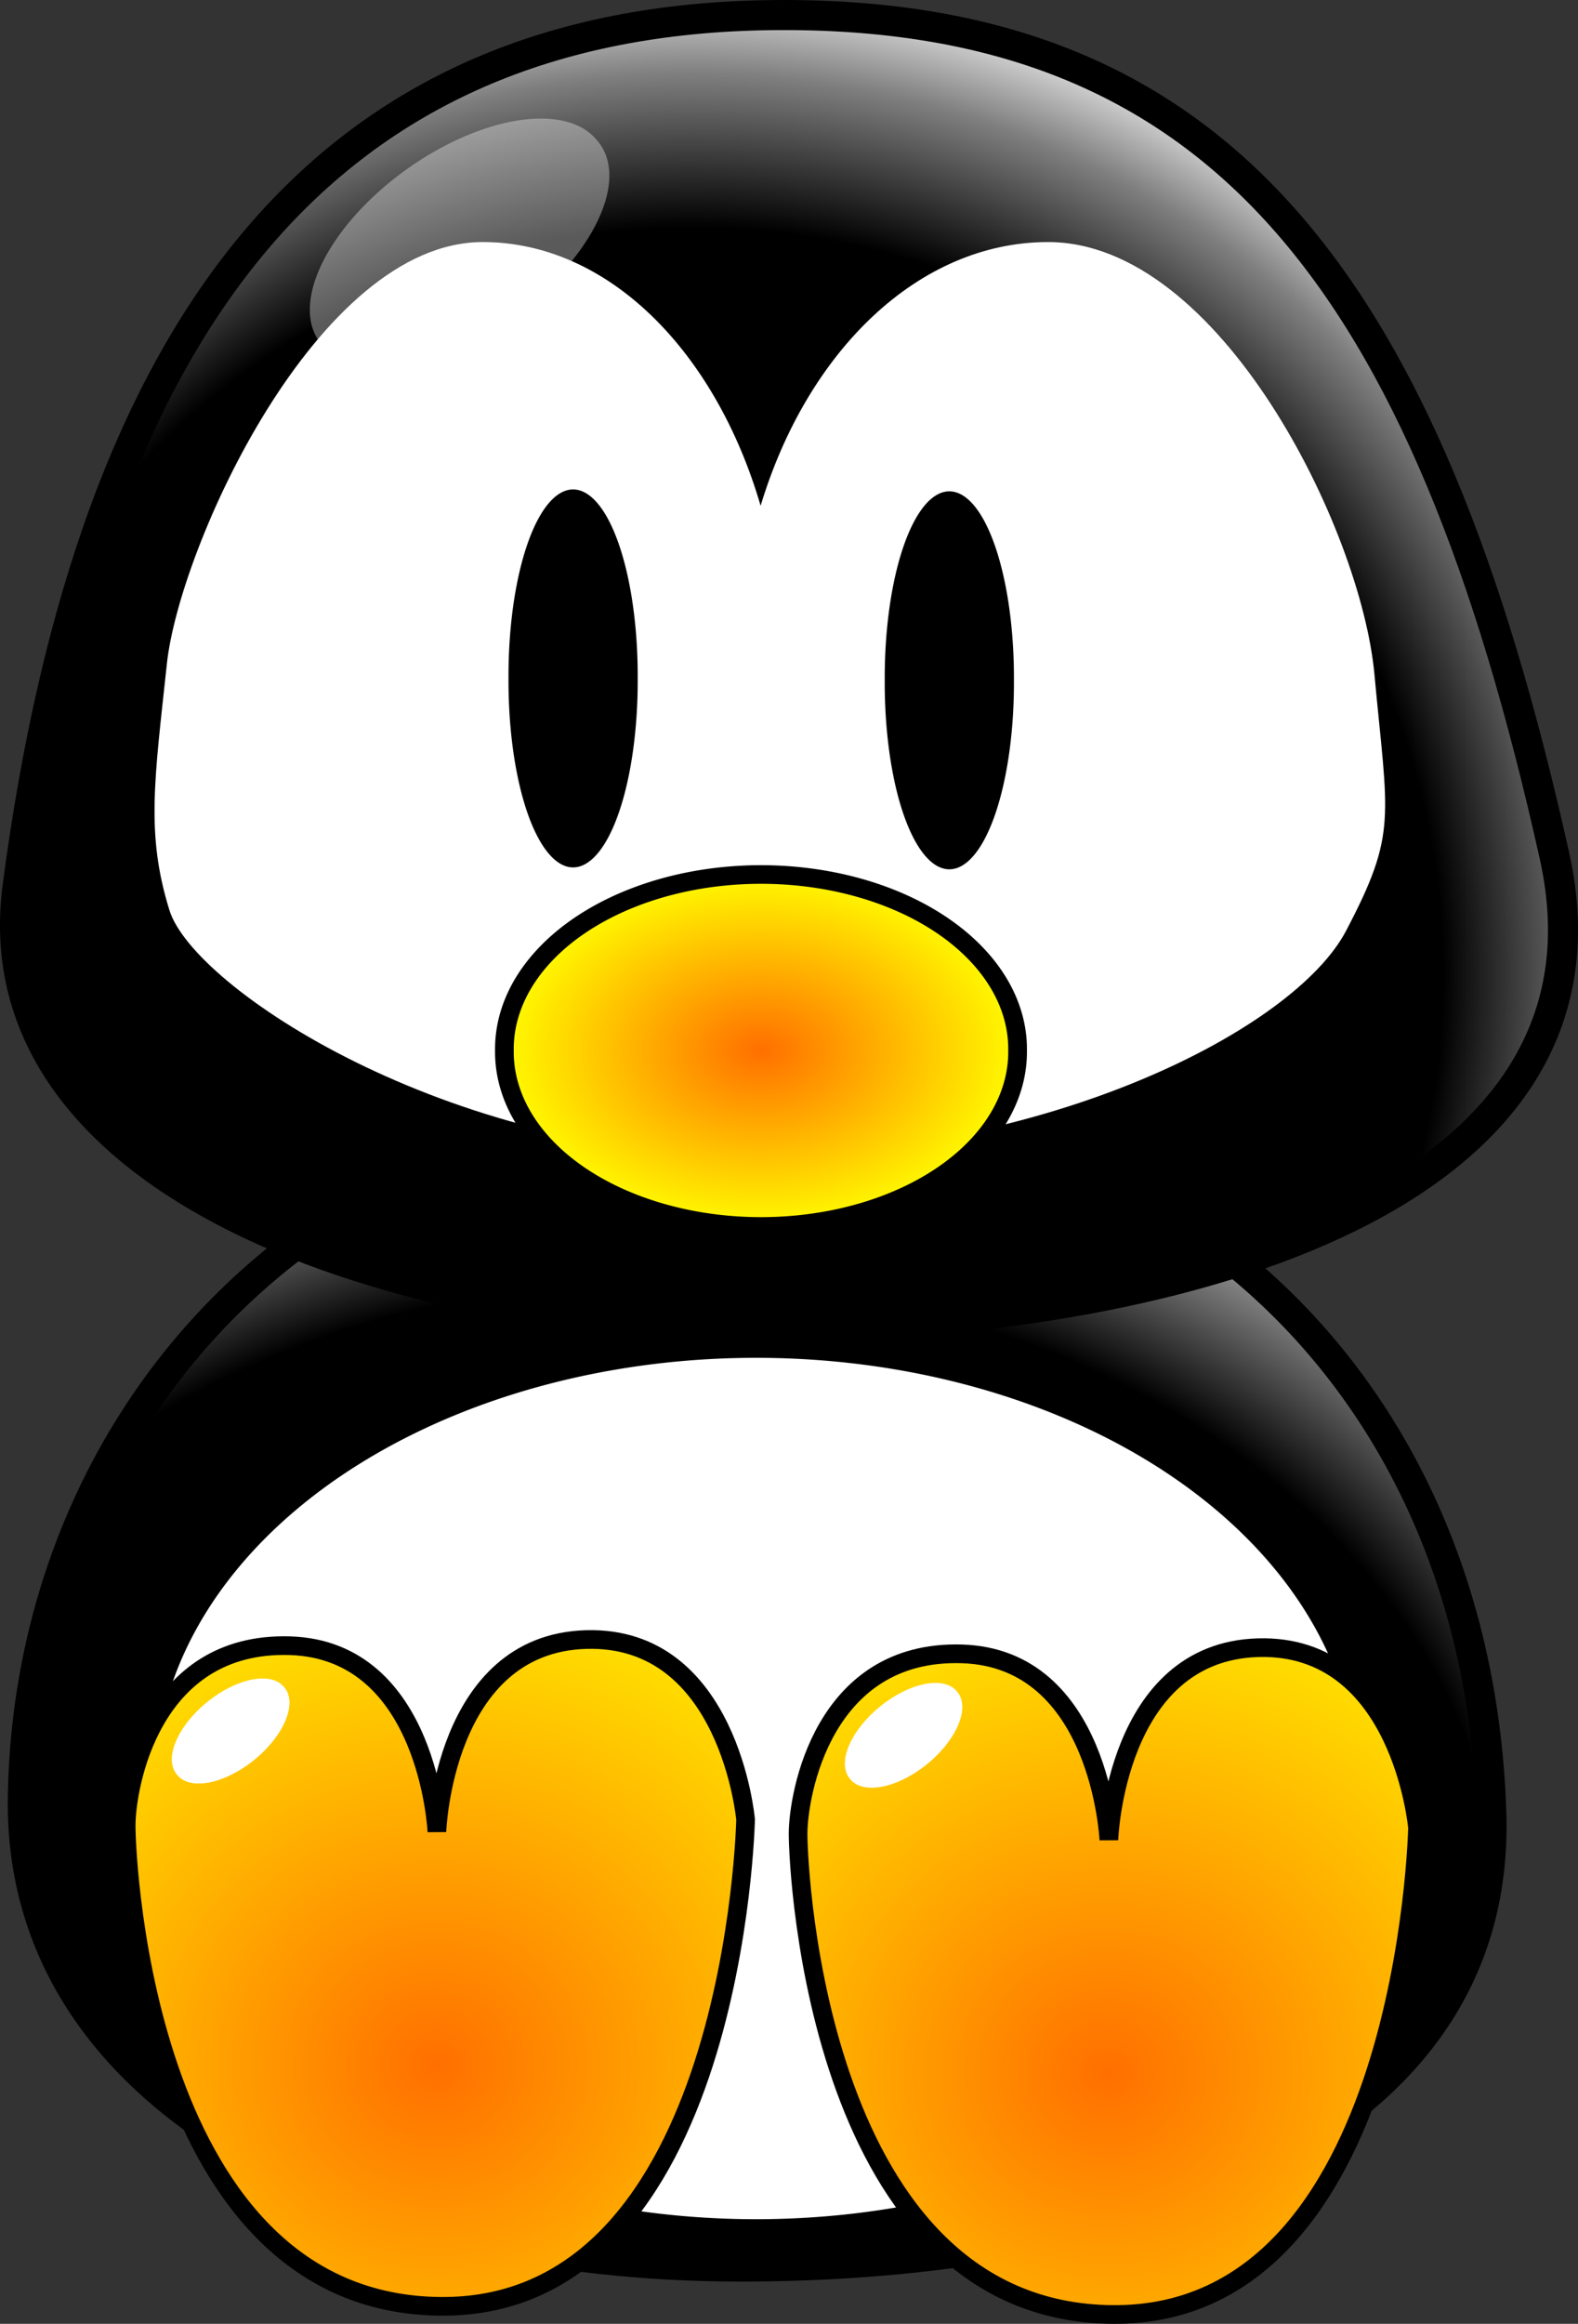
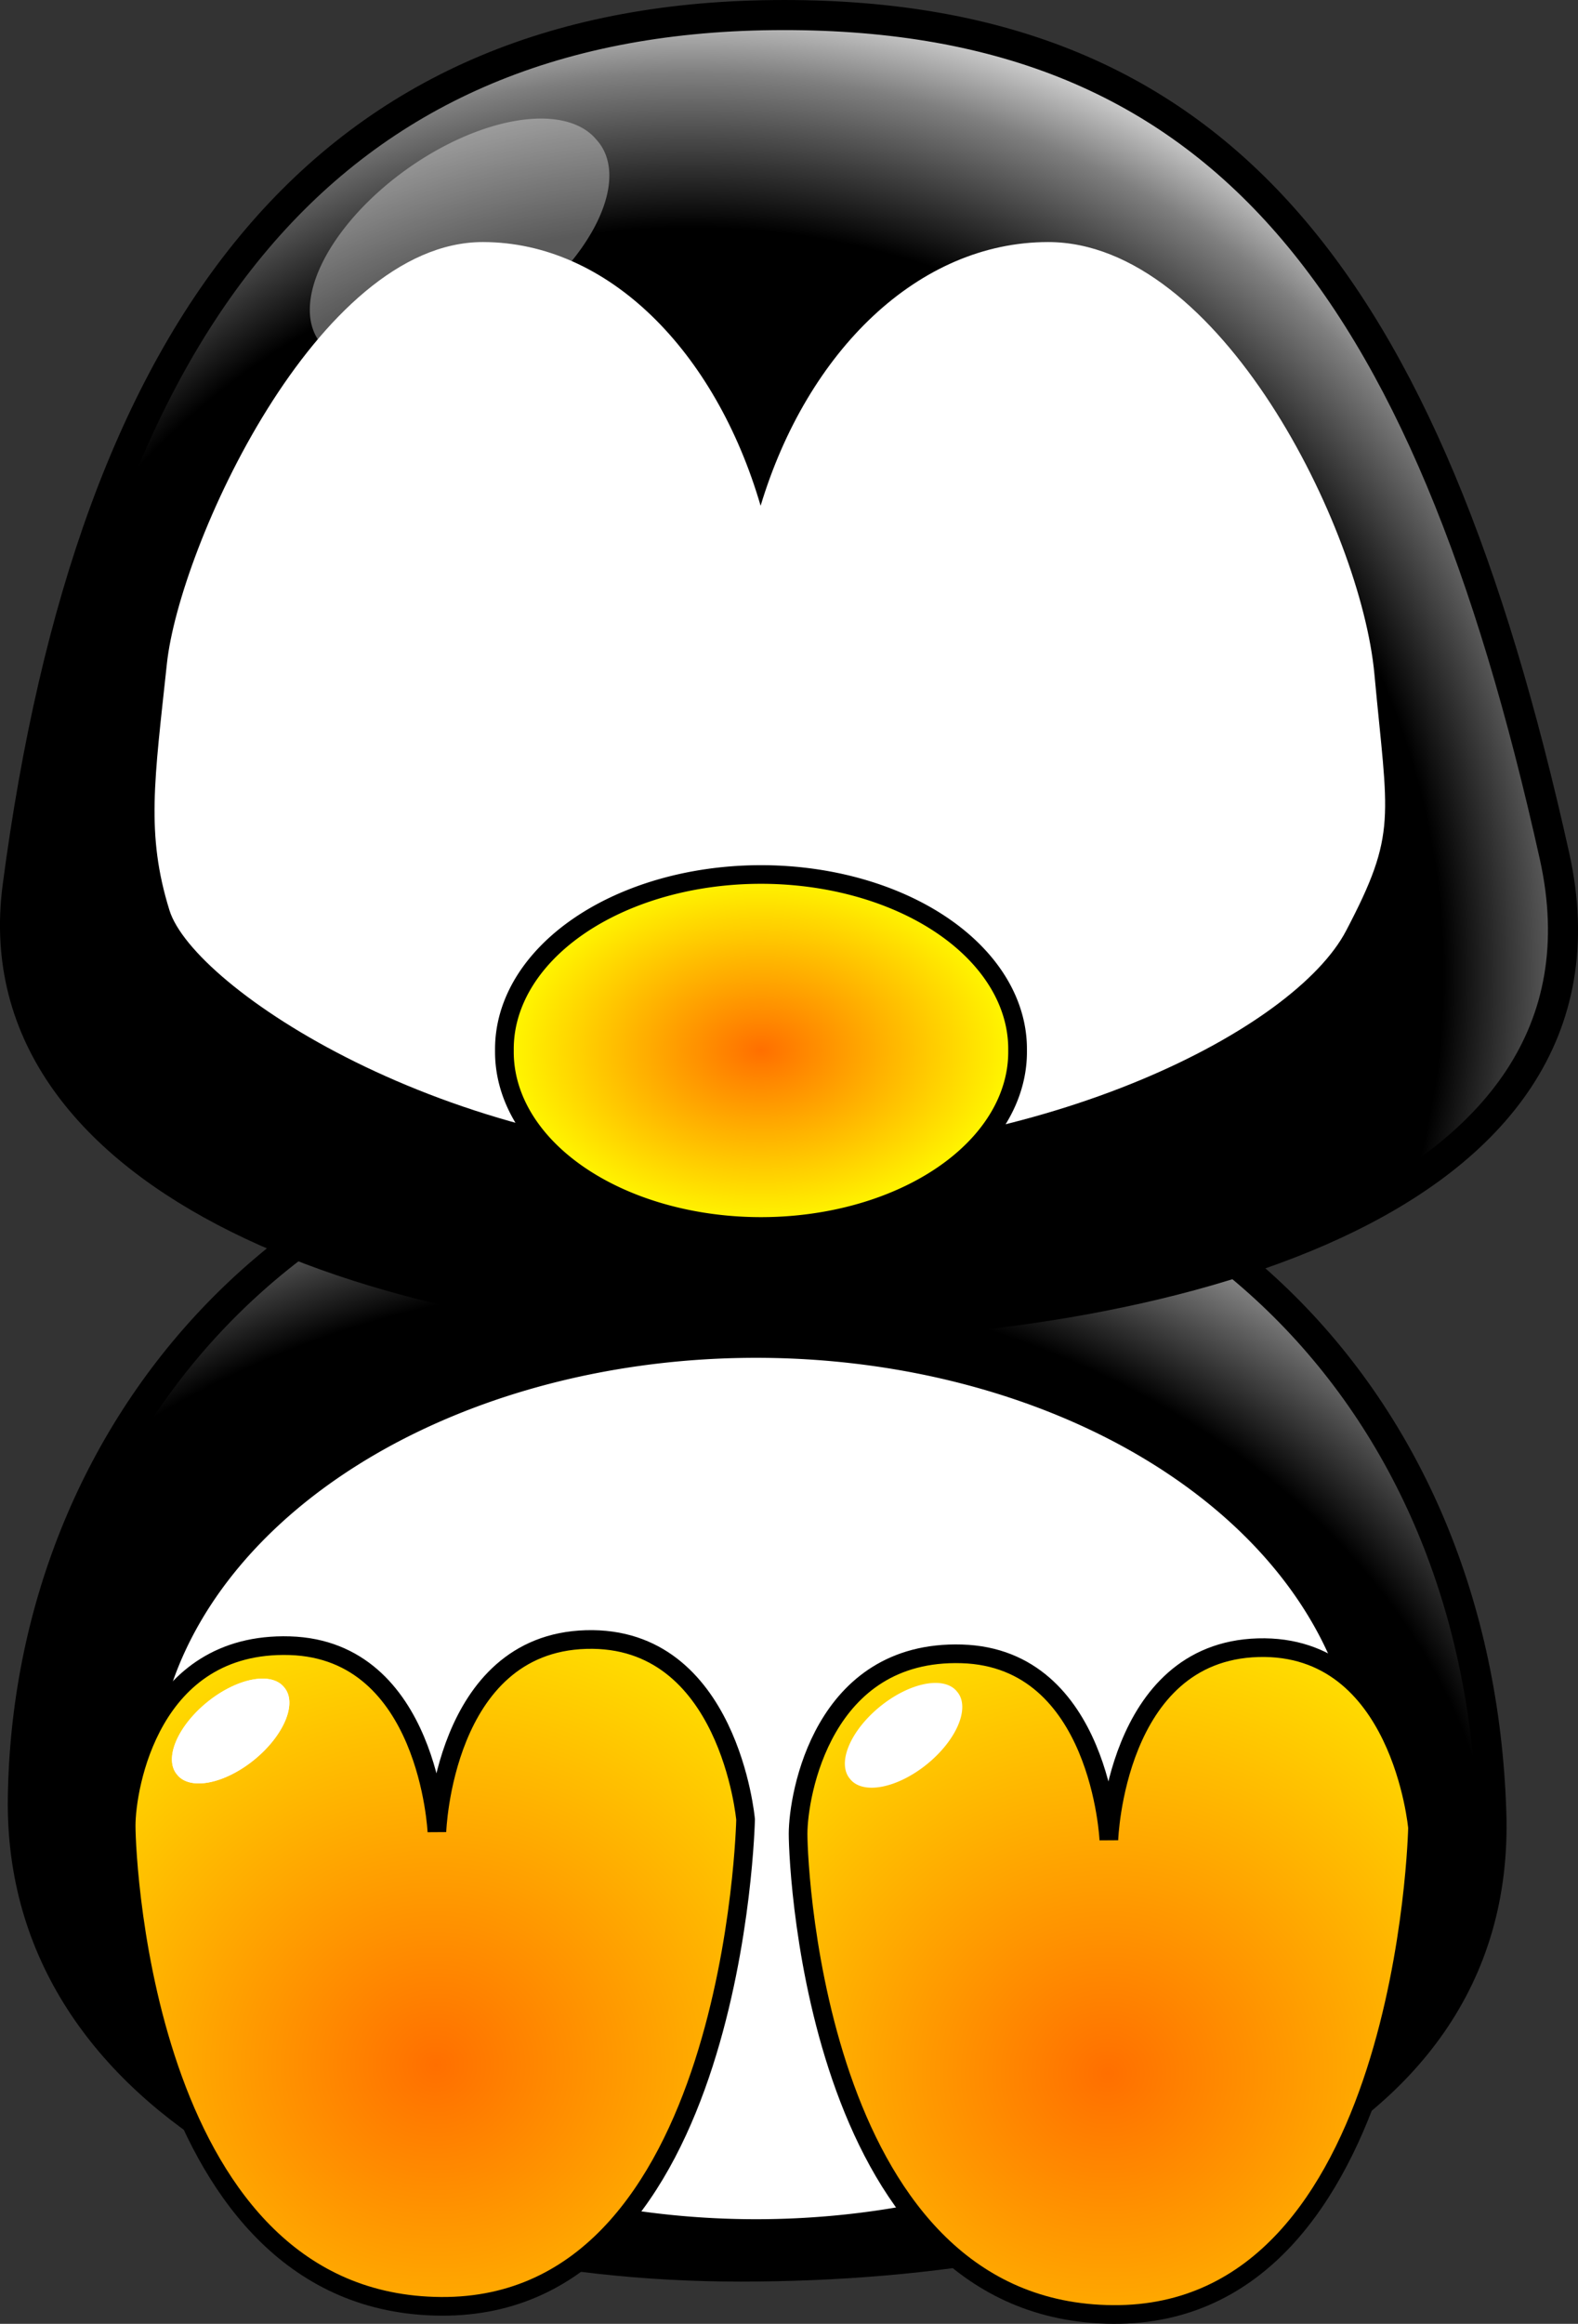
<svg xmlns="http://www.w3.org/2000/svg" xmlns:xlink="http://www.w3.org/1999/xlink" version="1.0" viewBox="0 0 253.68 373.39">
  <rect x="0" y="0" width="253.68" height="373.39" fill="#333333" stroke="none" />
  <defs>
    <linearGradient id="b">
      <stop offset="0" />
      <stop offset=".735" />
      <stop stop-color="#7f7f7f" offset=".887" />
      <stop stop-color="#fff" offset="1" />
    </linearGradient>
    <linearGradient id="a">
      <stop stop-color="#ff6f00" offset="0" />
      <stop stop-color="#ff0" offset="1" />
    </linearGradient>
    <radialGradient id="g" cx="425.58" cy="249.19" r="126.84" gradientTransform="matrix(1.297 .011 -.011 1.287 -407.21 -161.79)" gradientUnits="userSpaceOnUse" xlink:href="#b" />
    <radialGradient id="f" cx="141.64" cy="171.38" r="43.209" gradientTransform="matrix(1 0 0 .694 0 52.413)" gradientUnits="userSpaceOnUse" xlink:href="#a" />
    <radialGradient id="e" cx="145.57" cy="317.4" r="123.24" gradientTransform="matrix(1.47 .02 -.016 1.131 -100.85 -53.711)" gradientUnits="userSpaceOnUse" xlink:href="#b" />
    <radialGradient id="d" cx="100.07" cy="333.68" r="50.789" gradientTransform="matrix(1.997 -.006 .006 1.87 -131.8 -291.54)" gradientUnits="userSpaceOnUse" xlink:href="#a" />
    <radialGradient id="c" cx="100.07" cy="333.68" r="50.789" gradientTransform="matrix(1.997 -.006 .006 1.87 -23.783 -290.23)" gradientUnits="userSpaceOnUse" xlink:href="#a" />
  </defs>
  <path d="m239.77 291.32c1.67 53.22-59.56 72.89-120.7 72.89-61.138 0-116.11-26.05-115.42-75.3 0.81-58.78 43.958-111.15 115.42-111.86 71.46-0.7 118.6 47.55 120.7 114.27z" fill="url(#e)" stroke="#000" stroke-linecap="round" stroke-linejoin="round" stroke-width="4.784" />
  <g transform="translate(-30.973 -7.013)">
    <path d="m280.87 144.53c12.62 56.78-64.47 75.63-125.6 75.63-61.123 0-127.76-22.75-121.47-70.67 12.009-91.431 50.025-139.33 121.47-140.05 71.45-0.723 104.95 42.246 125.6 135.09z" fill="url(#g)" stroke="#000" stroke-linecap="round" stroke-linejoin="round" stroke-width="4.833" />
    <path d="m108.59 45.906c-26.667 0-48.785 49.03-50.786 67.734-2.009 18.78-3.389 27.39 0.409 39.63 3.878 12.49 44.707 39.39 93.387 39.39 47.85 0 87.47-20.26 95.77-36.09 8.31-15.83 6.7-17.97 4.55-41.28-2.16-23.301-24.87-69.384-52.45-69.384-20.83 0-38.72 17.51-46.22 42.375-7.26-24.861-24.52-42.375-44.66-42.375z" fill="#fff" />
    <path transform="matrix(.989 0 0 .984 13.226 7.163)" d="m183.35 171.38a41.709 28.494 0 1 1-83.415 0 41.709 28.494 0 1 1 83.415 0z" fill="url(#f)" stroke="#000" stroke-linecap="round" stroke-linejoin="round" stroke-width="3.04" />
-     <path transform="matrix(1 0 0 1.016 0 -1.337)" d="m133.49 115.51a10.386 29.478 0 1 1-20.77 0 10.386 29.478 0 1 1 20.77 0z" />
-     <path transform="matrix(1 0 0 1.016 60.484 -1.032)" d="m133.49 115.51a10.386 29.478 0 1 1-20.77 0 10.386 29.478 0 1 1 20.77 0z" />
+     <path transform="matrix(1 0 0 1.016 60.484 -1.032)" d="m133.49 115.51z" />
  </g>
  <path transform="matrix(.877 0 0 .956 -15.087 13.243)" d="m265.96 286.75a110.17 71.705 0 1 1-220.33 0 110.17 71.705 0 1 1 220.33 0z" fill="#fff" />
  <path d="m70.236 294.33s-1.314-29.24-23.662-29.9c-22.347-0.66-26.291 22.67-26.291 28.92 0 6.24 3.286 76.9 50.611 77.23 47.326 0.33 48.966-78.22 48.966-78.22s-2.63-29.58-25.633-28.92c-23.005 0.66-23.991 30.89-23.991 30.89z" fill="url(#d)" fill-rule="evenodd" stroke="#000" stroke-width="3" />
  <path d="m178.26 295.64s-1.32-29.25-23.66-29.9c-22.35-0.66-26.3 22.67-26.3 28.92 0 6.24 3.29 76.9 50.62 77.23 47.32 0.33 48.96-78.22 48.96-78.22s-2.63-29.58-25.63-28.92c-23.01 0.66-23.99 30.89-23.99 30.89z" fill="url(#c)" fill-rule="evenodd" stroke="#000" stroke-width="3" />
  <path transform="matrix(.777 -.63 .63 .777 -398.11 252.48)" d="m332.87 293.92a11.096 5.894 0 1 1-22.19 0 11.096 5.894 0 1 1 22.19 0z" fill="#fff" />
  <path transform="matrix(.777 -.63 .63 .777 -398.11 252.48)" d="m332.87 293.92a11.096 5.894 0 1 1-22.19 0 11.096 5.894 0 1 1 22.19 0z" fill="#fff" />
  <path transform="matrix(.777 -.63 .63 .777 -289.93 253.17)" d="m332.87 293.92a11.096 5.894 0 1 1-22.19 0 11.096 5.894 0 1 1 22.19 0z" fill="#fff" />
  <path transform="matrix(1.982 -1.493 1.608 1.84 -1036.5 -21.405)" d="m332.87 293.92a11.096 5.894 0 1 1-22.19 0 11.096 5.894 0 1 1 22.19 0z" fill="#fff" fill-opacity=".354" />
</svg>